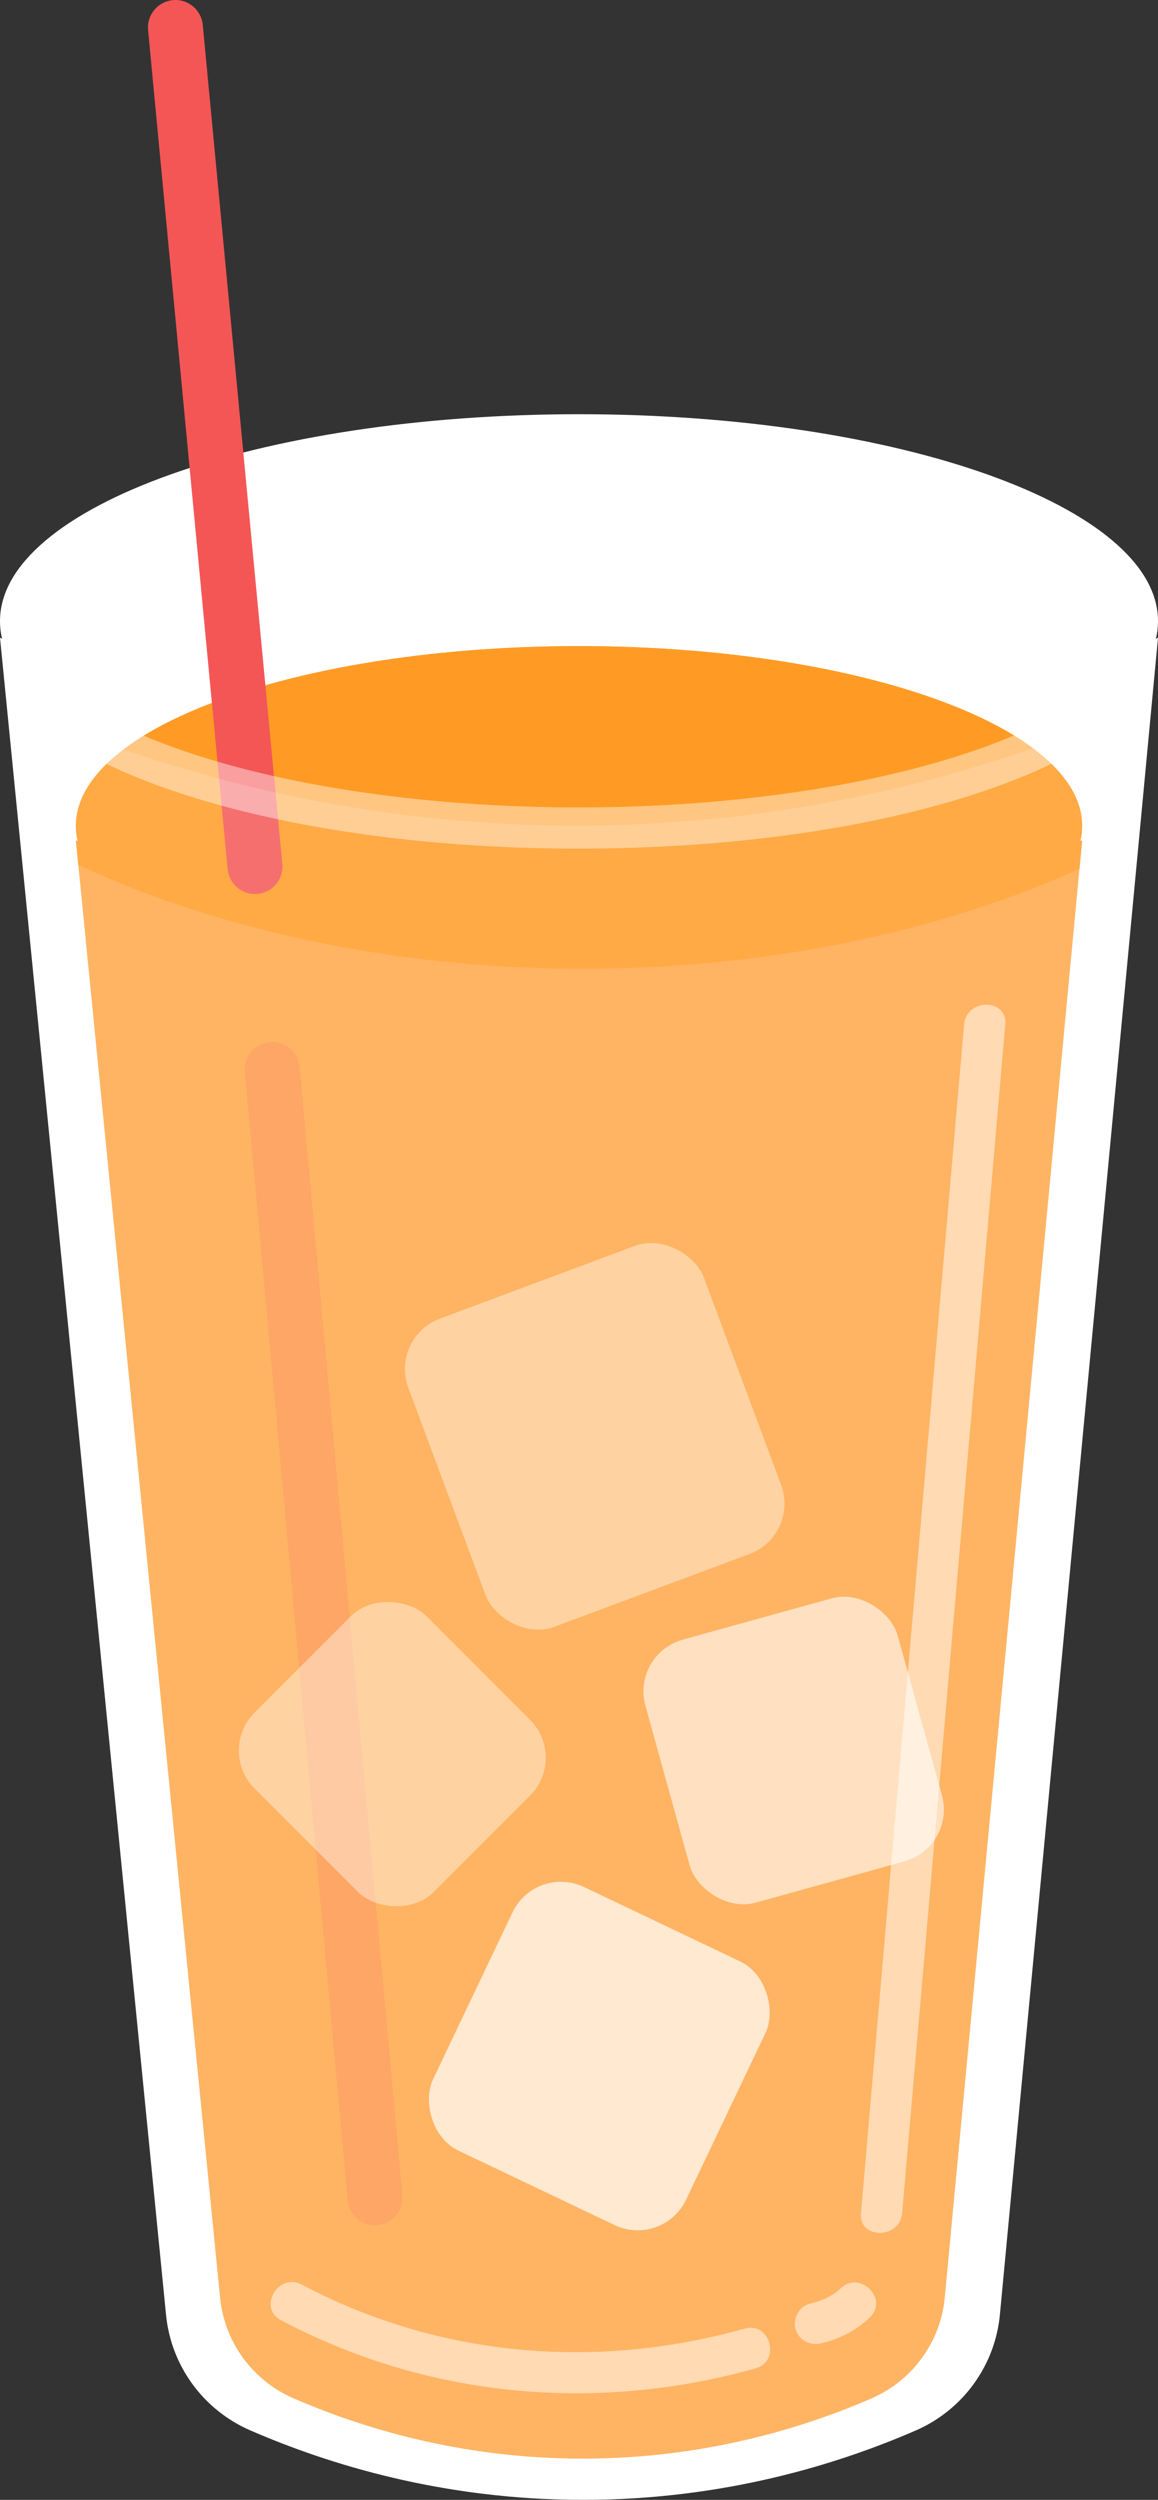
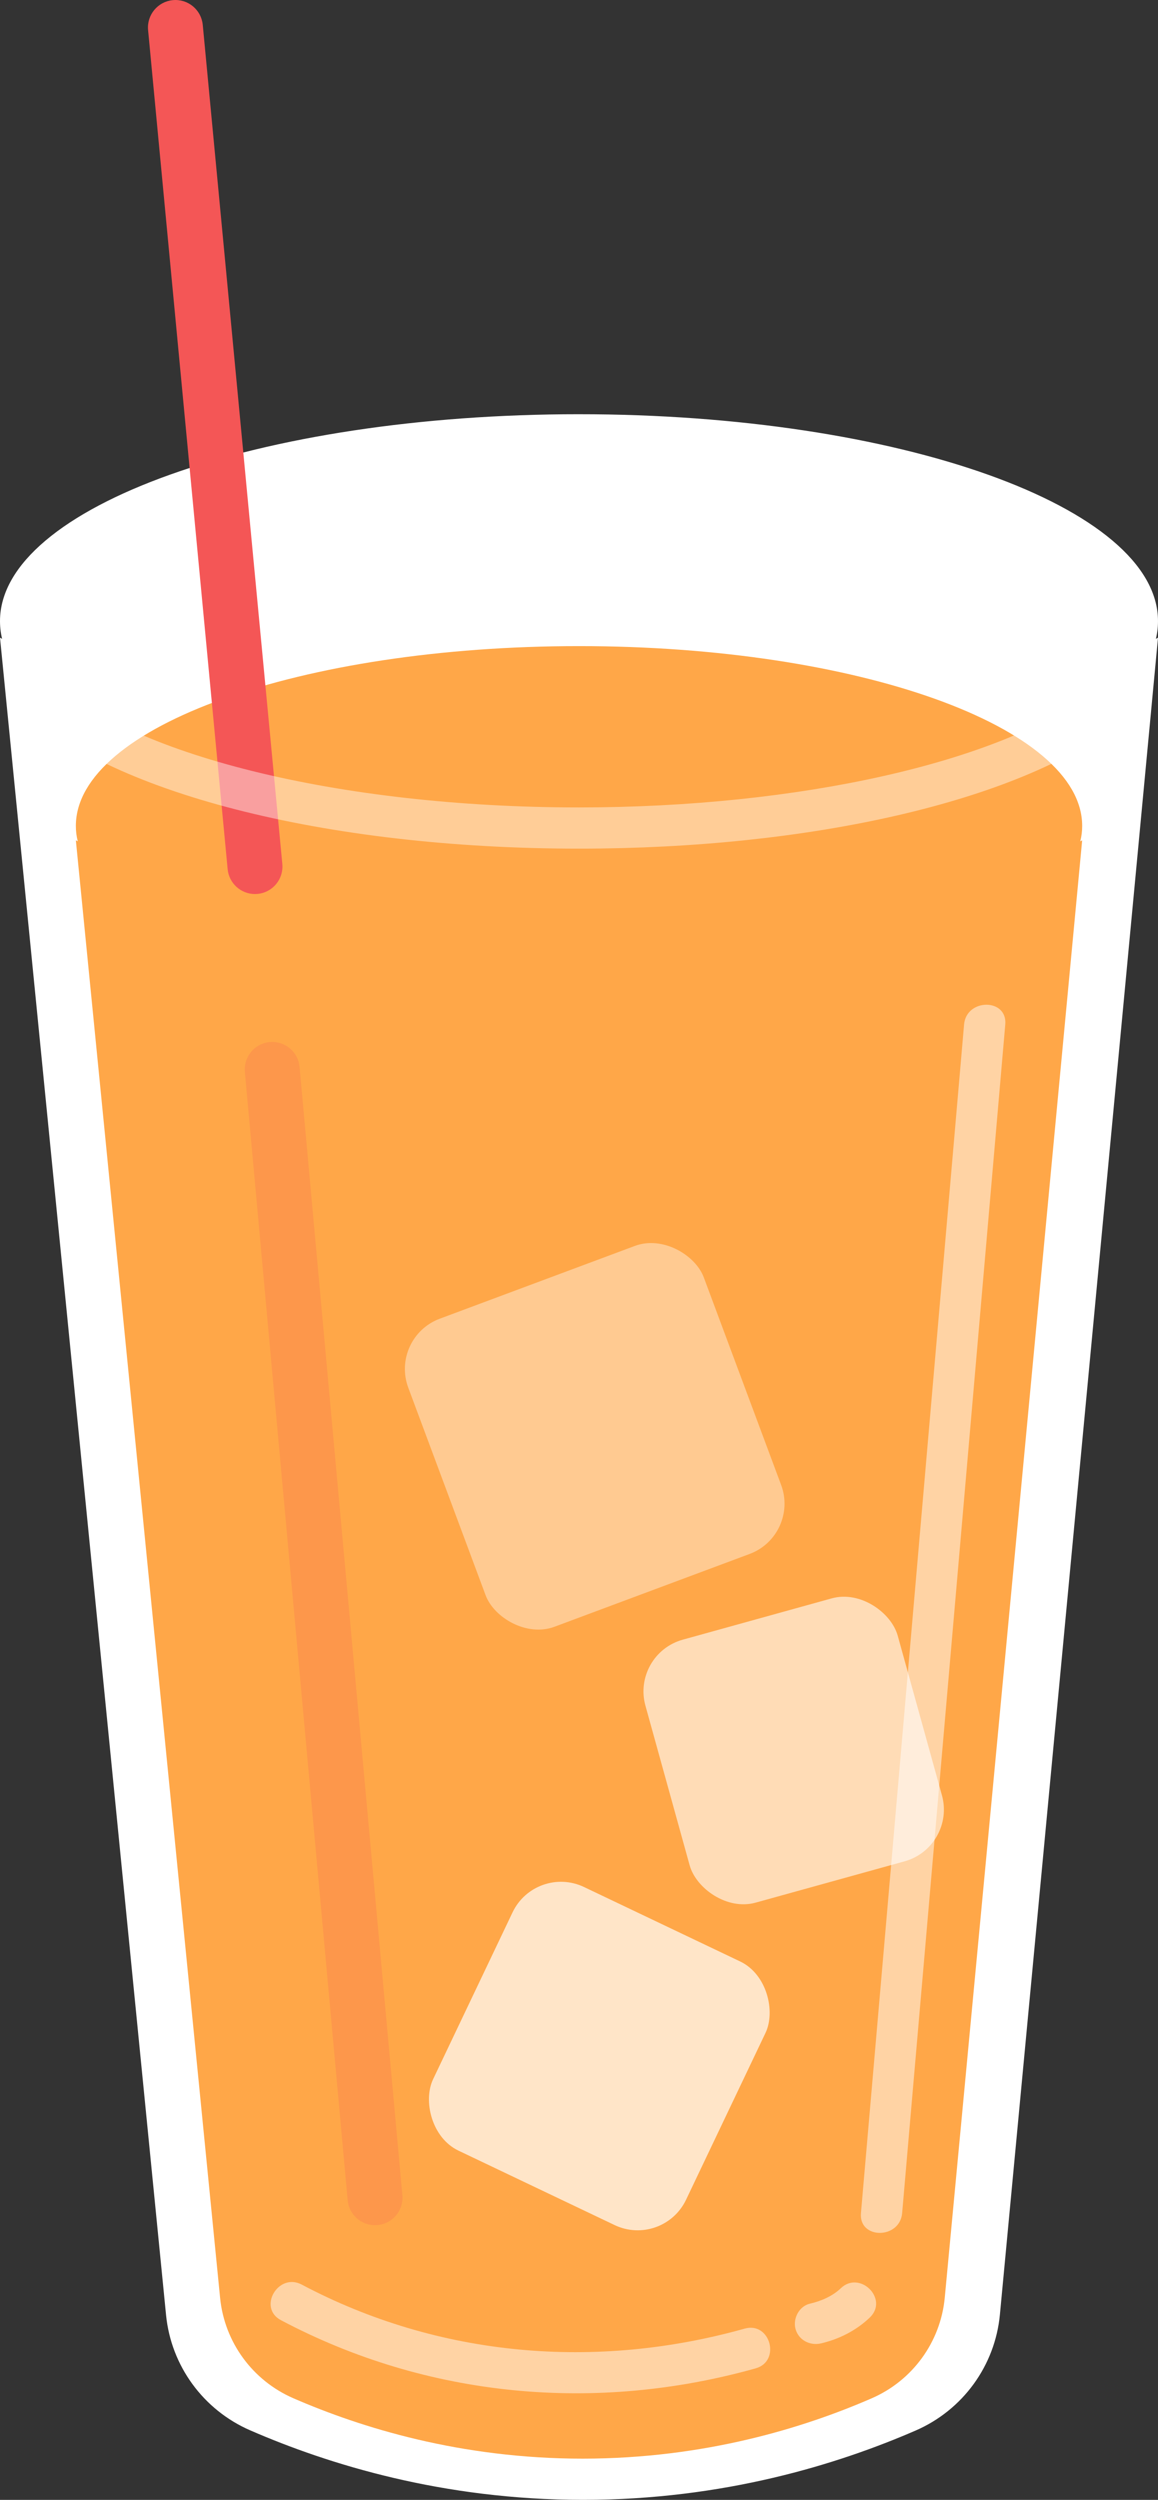
<svg xmlns="http://www.w3.org/2000/svg" id="_レイヤー_2" viewBox="0 0 168.675 363.914">
  <rect x="0" y="0" width="168.675" height="363.914" fill="#333333" stroke="none" />
  <defs>
    <style>.cls-1{fill:#fff;}.cls-2{fill:#ffa748;}.cls-3{opacity:.4;}.cls-4{fill:#f45656;}.cls-5{opacity:.15;}.cls-6{opacity:.2;}.cls-7{opacity:.43;}.cls-8{fill:#ff9b24;}.cls-9{opacity:.6;}.cls-10{clip-path:url(#clippath);}.cls-11{opacity:.5;}.cls-12{opacity:.7;}</style>
    <clipPath id="clippath">
-       <path class="cls-2" d="M157.351,122.475c.096-.043.191-.096.278-.148-6.674,70.714-13.34,141.428-20.014,212.142-.608,6.474-4.702,12.088-10.663,14.669-9.838,4.276-24.29,8.769-42.07,8.777-17.833,0-32.311-4.519-42.157-8.795-5.936-2.581-10.02-8.152-10.663-14.591-7.004-70.731-14.009-141.463-21.013-212.203.087.052.183.104.278.148-.191-.739-.278-1.486-.278-2.242,0-14.452,32.815-26.176,73.286-26.176,40.48,0,73.295,11.723,73.295,26.176,0,.756-.087,1.503-.278,2.242Z" />
-     </clipPath>
+       </clipPath>
  </defs>
  <g id="_レイヤー_1-2">
    <path class="cls-1" d="M84.939,363.413c-16.66,0-32.907-3.39-48.291-10.076-6.666-2.896-11.25-9.172-11.963-16.378L.591,93.725c17.111,9.344,44.534,20.425,79.361,21.291,1.46.036,2.913.054,4.348.054,36.771,0,65.732-11.499,83.789-21.348l-22.94,243.168c-.685,7.253-5.271,13.563-11.971,16.471-15.36,6.667-31.582,10.05-48.215,10.053h-.023Z" />
    <path class="cls-1" d="M167.502,94.608l-13.829,146.585-9.024,95.65c-.667,7.071-5.14,13.225-11.672,16.06-15.299,6.64-31.454,10.008-48.038,10.011-16.59,0-32.77-3.376-48.092-10.034-6.499-2.824-10.969-8.944-11.665-15.97l-12.094-122.09L1.182,94.614c17.21,9.273,44.391,20.047,78.758,20.902,1.446.036,2.913.054,4.36.054,36.321,0,65.044-11.187,83.203-20.962M168.675,92.829c-12.981,7.176-43.262,21.741-84.375,21.741-1.431,0-2.879-.018-4.335-.054-38.321-.953-66.59-14.284-79.964-21.687,8.062,81.393,16.125,162.786,24.188,244.179.734,7.41,5.432,13.82,12.262,16.788,11.326,4.922,27.985,10.117,48.49,10.117h.022c20.46-.004,37.093-5.18,48.414-10.094,6.862-2.978,11.567-9.436,12.27-16.883,7.676-81.369,15.353-162.738,23.029-244.108h0Z" />
    <path class="cls-1" d="M84.338,120.04C38.11,120.04.5,106.753.5,90.42s37.609-29.621,83.837-29.621,83.837,13.288,83.837,29.621-37.609,29.621-83.837,29.621Z" />
    <path class="cls-1" d="M84.337,61.299c22.416,0,43.475,3.112,59.299,8.764,15.277,5.456,24.038,12.876,24.038,20.357s-8.762,14.901-24.038,20.357c-15.824,5.651-36.884,8.764-59.299,8.764s-43.475-3.112-59.299-8.764c-15.277-5.456-24.038-12.876-24.038-20.357s8.762-14.901,24.038-20.357c15.824-5.651,36.884-8.764,59.299-8.764M84.337,60.299C37.759,60.299,0,73.784,0,90.42s37.759,30.12,84.337,30.12,84.337-13.485,84.337-30.12-37.759-30.12-84.337-30.12h0Z" />
    <path class="cls-2" d="M157.351,122.475c.096-.043.191-.096.278-.148-6.674,70.714-13.34,141.428-20.014,212.142-.608,6.474-4.702,12.088-10.663,14.669-9.838,4.276-24.29,8.769-42.07,8.777-17.833,0-32.311-4.519-42.157-8.795-5.936-2.581-10.02-8.152-10.663-14.591-7.004-70.731-14.009-141.463-21.013-212.203.087.052.183.104.278.148-.191-.739-.278-1.486-.278-2.242,0-14.452,32.815-26.176,73.286-26.176,40.48,0,73.295,11.723,73.295,26.176,0,.756-.087,1.503-.278,2.242Z" />
    <g class="cls-10">
      <ellipse class="cls-8" cx="84.94" cy="67.528" rx="121.084" ry="73.494" />
    </g>
    <path class="cls-4" d="M37.137,130.149c-2.039,0-3.781-1.552-3.977-3.623L21.571,4.379c-.209-2.199,1.405-4.151,3.604-4.36,2.198-.212,4.151,1.404,4.36,3.604l11.589,122.147c.209,2.199-1.405,4.151-3.604,4.36-.128.012-.256.019-.383.019Z" />
    <g class="cls-6">
      <path class="cls-4" d="M54.622,323.931c-2.045,0-3.789-1.561-3.979-3.637l-14.974-164.25c-.201-2.2,1.42-4.146,3.62-4.347,2.205-.201,4.146,1.42,4.347,3.62l14.974,164.25c.201,2.2-1.42,4.146-3.62,4.347-.124.012-.247.017-.368.017Z" />
    </g>
    <g class="cls-7">
      <path class="cls-1" d="M84.338,123.54c-37.044,0-69.114-8.243-81.701-21l4.271-4.214c11.339,11.493,42.456,19.214,77.43,19.214,32.072,0,61.389-6.6,74.688-16.815l3.654,4.759c-14.5,11.137-44.52,18.056-78.343,18.056Z" />
    </g>
    <g class="cls-11">
      <path class="cls-1" d="M40.918,337.755c21.385,11.326,45.929,13.526,69.152,7.014,3.712-1.041,2.135-6.832-1.595-5.786-21.66,6.074-44.552,4.171-64.528-6.409-3.41-1.806-6.446,3.371-3.028,5.181h0Z" />
    </g>
    <g class="cls-11">
      <path class="cls-1" d="M119.569,341.139c2.656-.615,5.166-1.886,7.137-3.78,2.789-2.681-1.457-6.92-4.243-4.243-1.128,1.085-2.754,1.835-4.49,2.237-1.579.366-2.512,2.174-2.095,3.69.445,1.619,2.107,2.462,3.69,2.095h0Z" />
    </g>
    <g class="cls-11">
      <path class="cls-1" d="M140.428,149.138c-5.007,57.678-10.015,115.357-15.022,173.035-.334,3.846,5.668,3.824,6,0,5.007-57.678,10.015-115.357,15.022-173.035.334-3.846-5.668-3.824-6,0h0Z" />
    </g>
    <g class="cls-5">
-       <path class="cls-1" d="M139.346,347.479c-9.977,4.747-32.039,13.56-60.659,11.077-21.872-1.898-38.31-9.589-47.473-14.769-7.736-79.473-15.473-158.945-23.209-238.418,15.378,6.229,40.055,14.038,71.209,14.769,36.089.847,64.447-8.192,80.703-14.769-6.857,80.703-13.714,161.407-20.571,242.11Z" />
-     </g>
+       </g>
    <g class="cls-12">
      <rect class="cls-1" x="66.893" y="278.05" width="40.81" height="42.51" rx="7.808" ry="7.808" transform="translate(137.238 -8.445) rotate(25.478)" />
    </g>
    <g class="cls-3">
-       <rect class="cls-1" x="39.417" y="236.893" width="35.443" height="36.92" rx="7.808" ry="7.808" transform="translate(-163.826 115.195) rotate(-45)" />
-     </g>
+       </g>
    <g class="cls-9">
      <rect class="cls-1" x="96.539" y="234.965" width="38.135" height="39.724" rx="7.808" ry="7.808" transform="translate(-63.863 40.136) rotate(-15.492)" />
    </g>
    <g class="cls-3">
      <rect class="cls-1" x="63.654" y="185.163" width="45.942" height="47.856" rx="7.808" ry="7.808" transform="translate(-67.589 43.438) rotate(-20.448)" />
    </g>
  </g>
</svg>